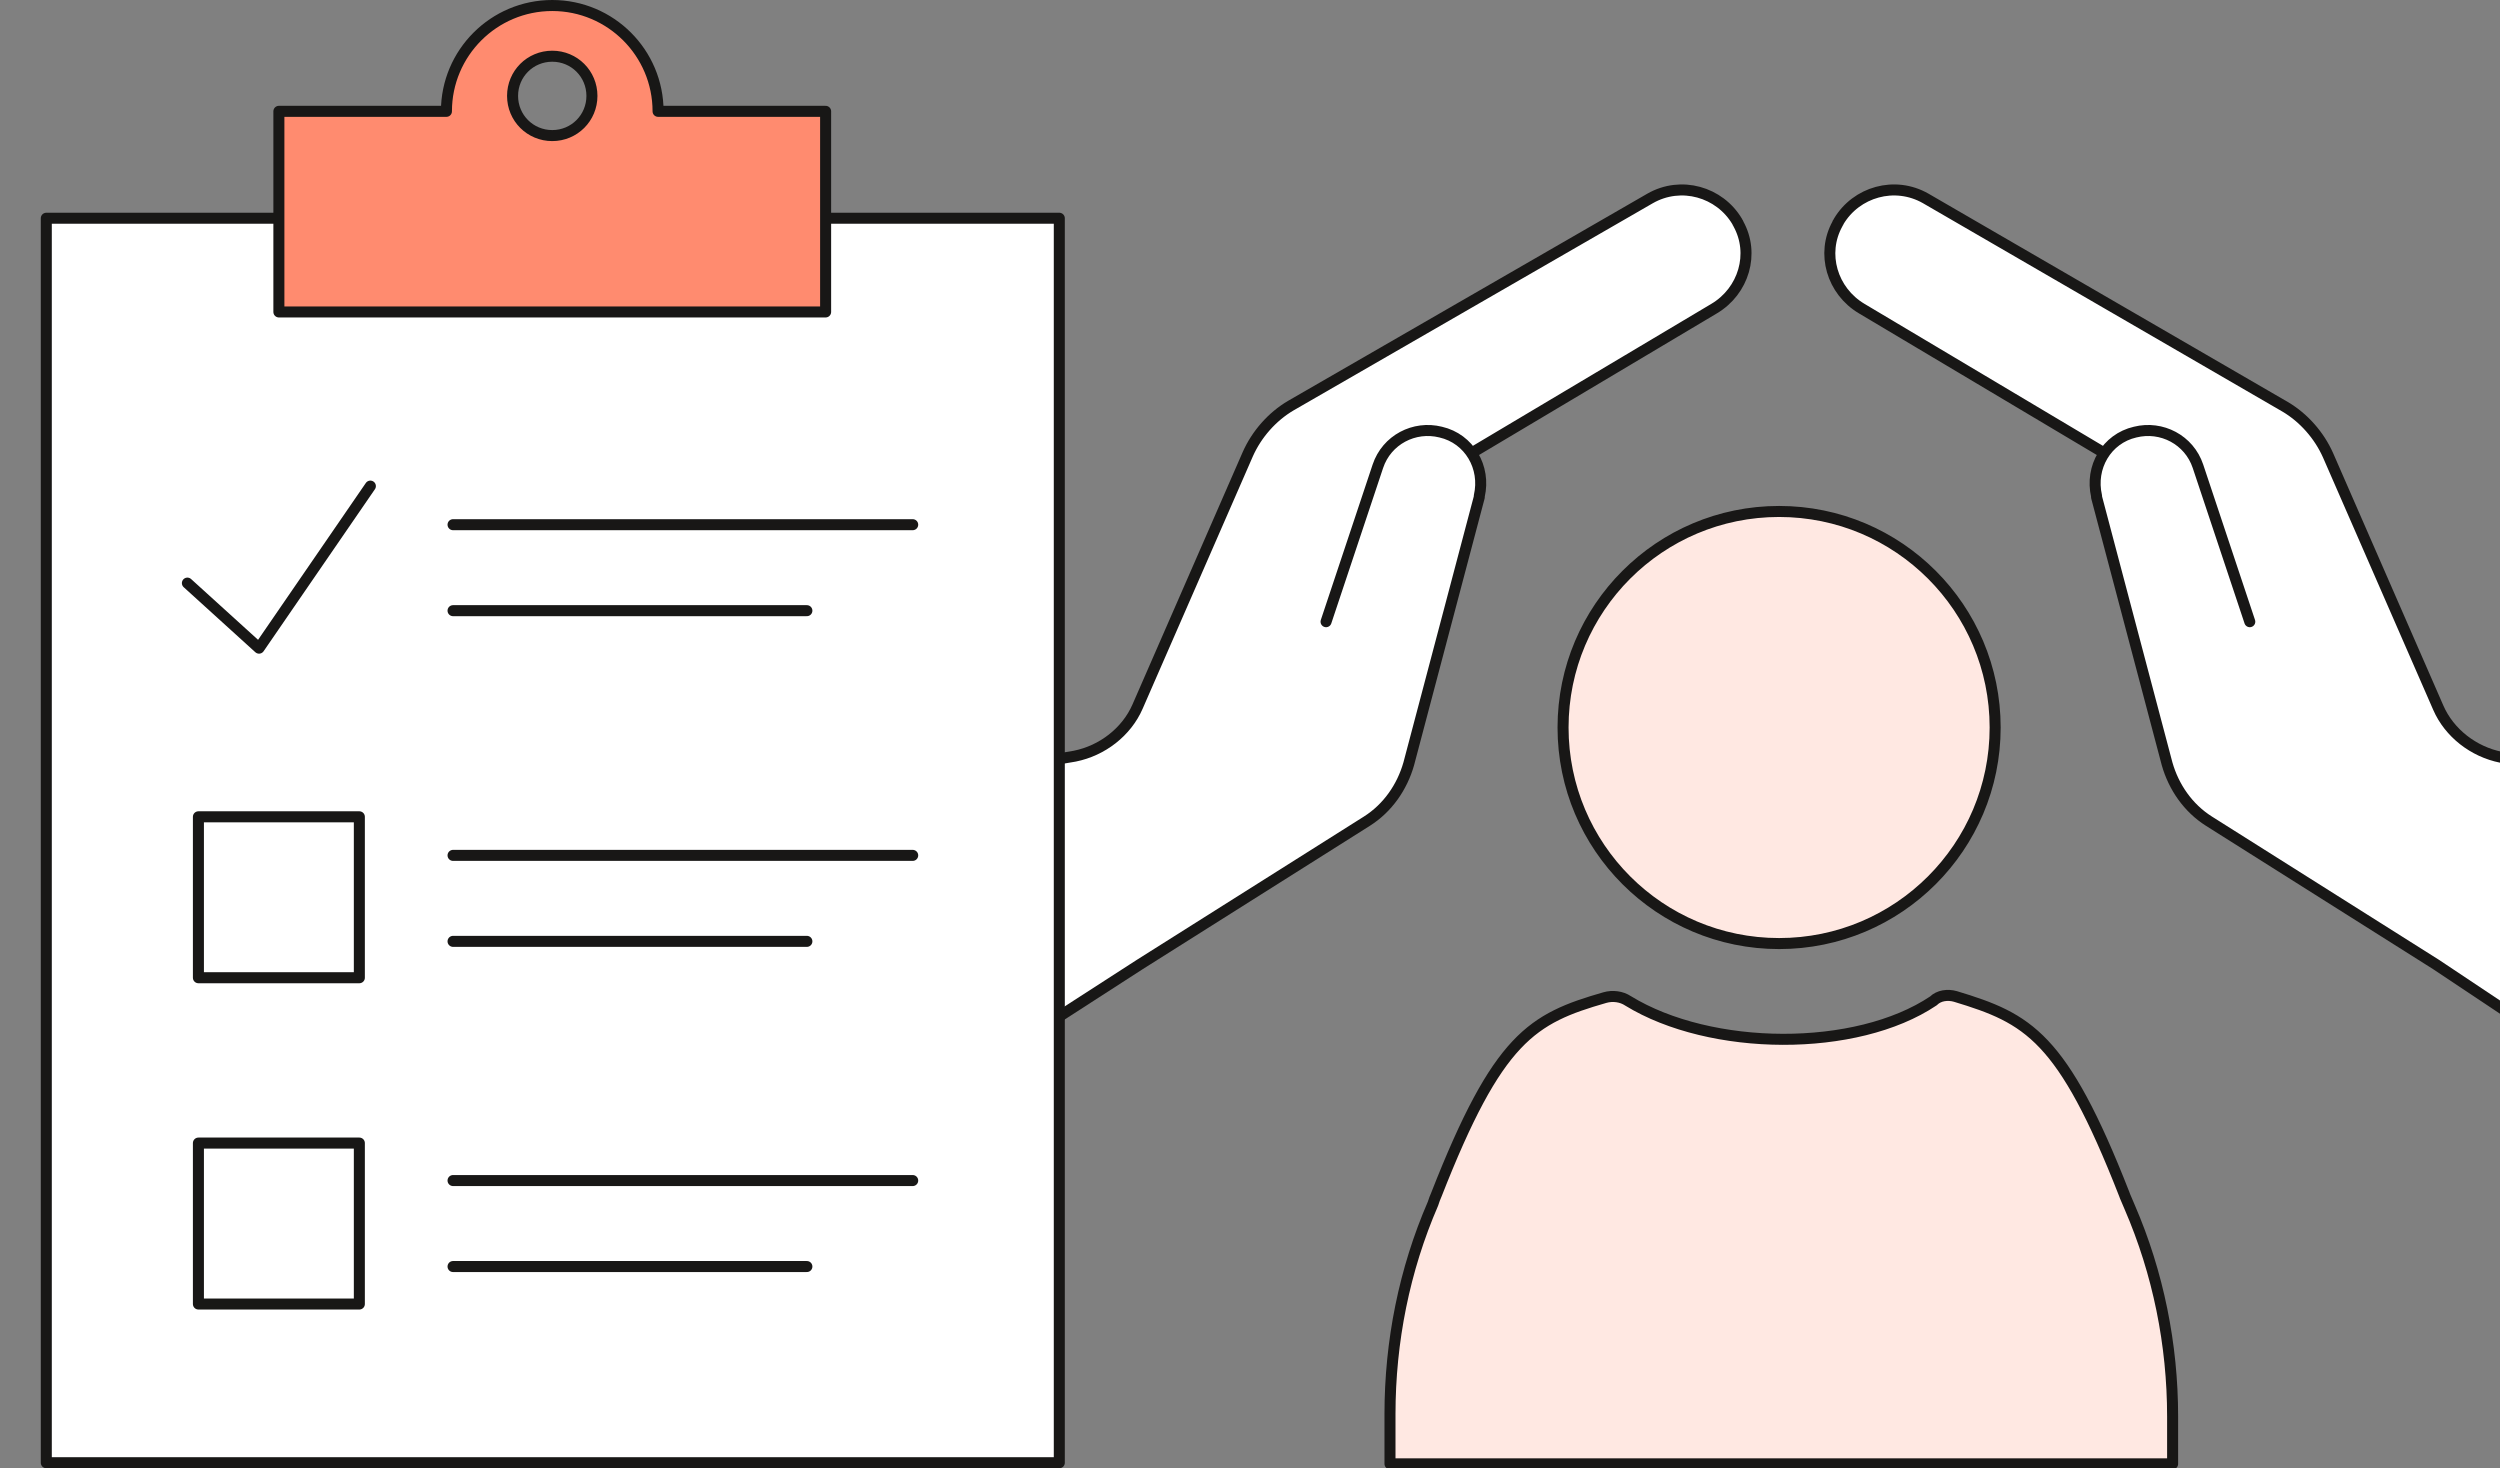
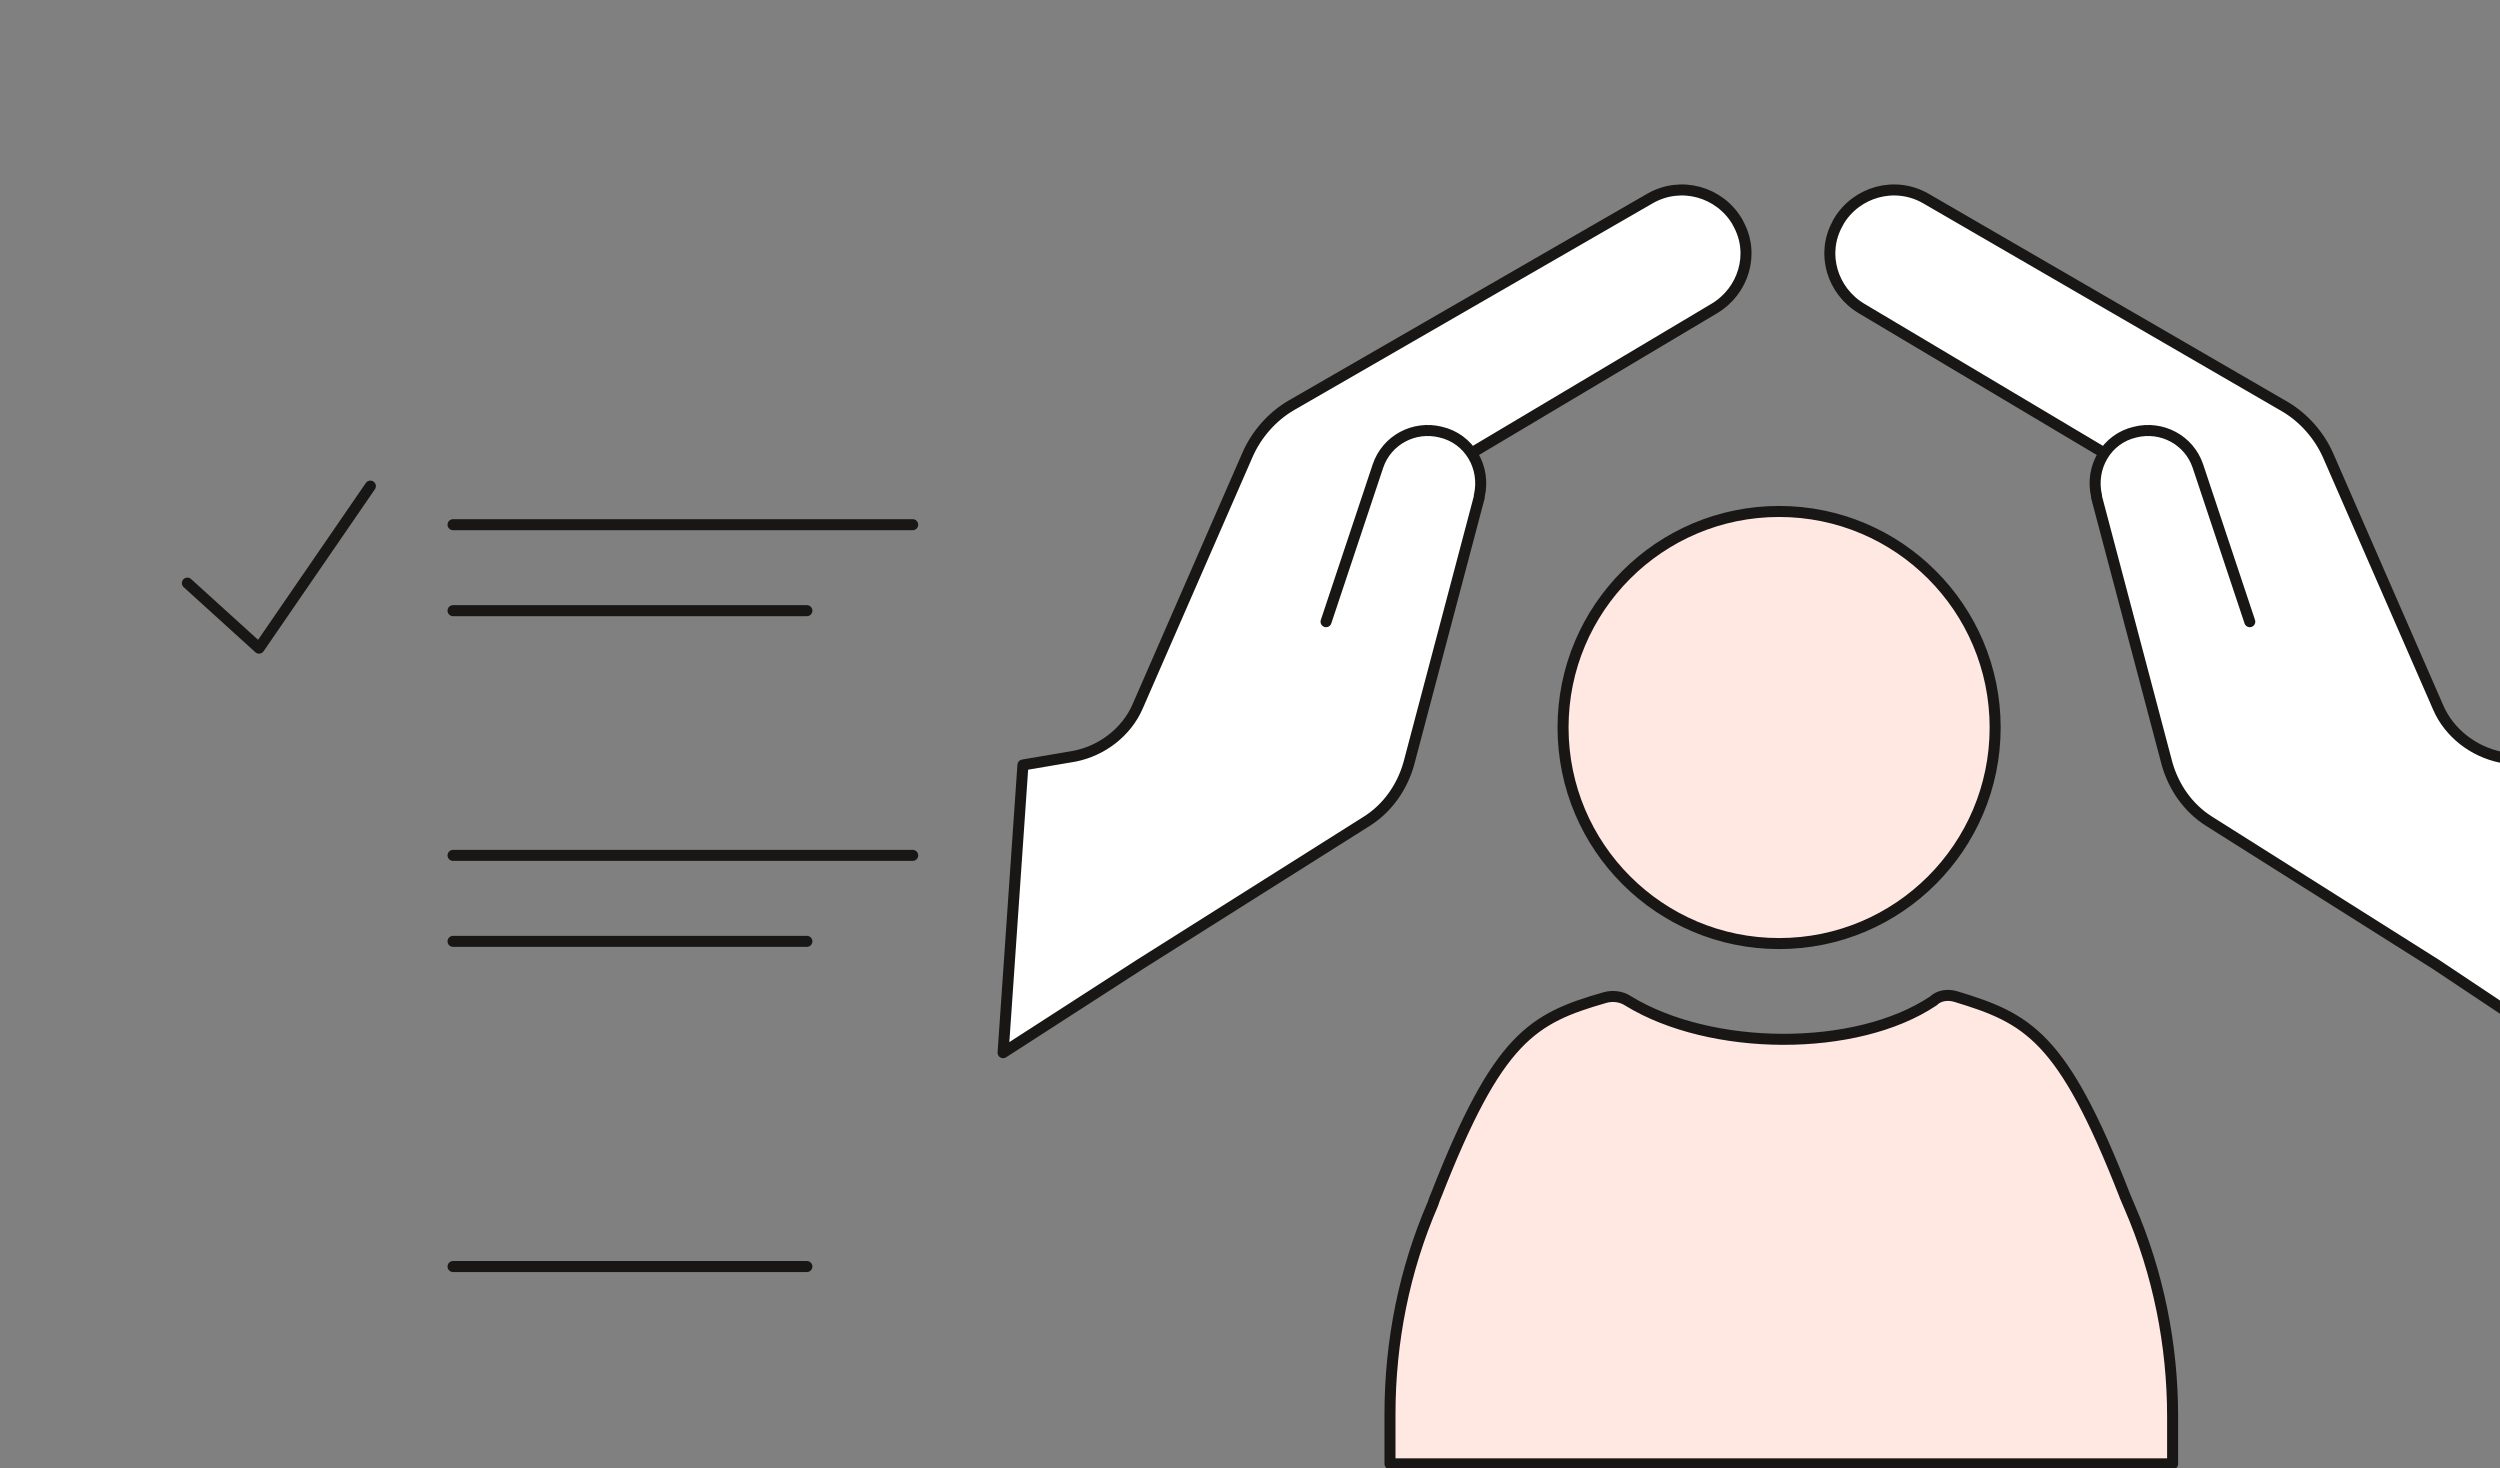
<svg xmlns="http://www.w3.org/2000/svg" enable-background="new 0 0 226.8 133.2" viewBox="0 0 226.8 133.2">
  <rect x="0" y="0" width="226.8" height="133.2" fill="#808080" stroke="none" />
  <g stroke="#181716" stroke-linecap="round" stroke-linejoin="round">
    <circle cx="161.4" cy="66" fill="#ffe8e2" r="19.6" />
    <path d="m192.7 108.3c-5.6-14.3-8.7-15.9-15.3-17.9-.7-.2-1.5-.1-2 .4-7 4.7-20.2 4.6-27.7 0-.6-.4-1.4-.5-2.1-.3-6.6 1.9-9.7 3.6-15.3 17.9-.1.2-.2.5-.3.8-2.6 6-3.9 12.5-3.9 19.1v4.5h71v-4.3c0-6.5-1.3-13-3.9-19-.2-.5-.4-.9-.5-1.2z" fill="#ffe8e2" />
    <path d="m120.3 56.4 4.7-14.1c.8-2.4 3.3-3.7 5.7-3.1 2.6.6 4.1 3.2 3.5 5.8v.1l-6.4 24.2c-.6 2.1-1.9 4-3.8 5.2l-20.6 13-12.4 8 1.8-26.1 4.7-.8c2.5-.5 4.7-2.2 5.7-4.5l10-22.9c.8-1.8 2.2-3.4 3.9-4.4l32.6-18.8c2.8-1.6 6.3-.6 7.9 2.1 0 .1.1.1.1.2 1.5 2.7.5 6.1-2.2 7.7l-22 13.1" fill="#fff" />
    <path d="m204.1 56.4-4.7-14.1c-.8-2.4-3.3-3.7-5.7-3.1-2.6.6-4.1 3.2-3.5 5.8v.1l6.4 24.2c.6 2.1 1.9 4 3.8 5.2l20.6 13 9.9 6.6.7-24.6-4.7-.8c-2.5-.5-4.7-2.2-5.7-4.5l-10-22.9c-.8-1.8-2.2-3.4-3.9-4.4l-32.6-18.9c-2.8-1.6-6.3-.6-7.9 2.1 0 .1-.1.1-.1.2-1.5 2.7-.5 6.1 2.2 7.7l22 13.1" fill="#fff" />
-     <path d="m4.2 19.8h91.9v112.9h-91.9z" fill="#fff" />
    <g fill="none">
-       <path d="m18 74.1h14.6v14.6h-14.6z" />
-       <path d="m18 103.7h14.6v14.6h-14.6z" />
      <path d="m41.1 77.6h41.7" />
      <path d="m41.1 85.4h32.1" />
-       <path d="m41.1 107.1h41.7" />
      <path d="m41.1 114.9h32.1" />
      <path d="m41.1 47.6h41.7" />
      <path d="m41.1 55.4h32.1" />
      <path d="m17 52.9 6.5 5.9 10.1-14.7" />
    </g>
-     <path d="m59.7 10.1c0-5.3-4.3-9.6-9.6-9.6s-9.6 4.3-9.6 9.6h-15.2v18.2h49.6v-18.2zm-9.6 2.2c-2 0-3.6-1.6-3.6-3.6s1.6-3.6 3.6-3.6 3.6 1.6 3.6 3.6c0 2-1.6 3.6-3.6 3.6z" fill="#ff8b6f" />
  </g>
</svg>